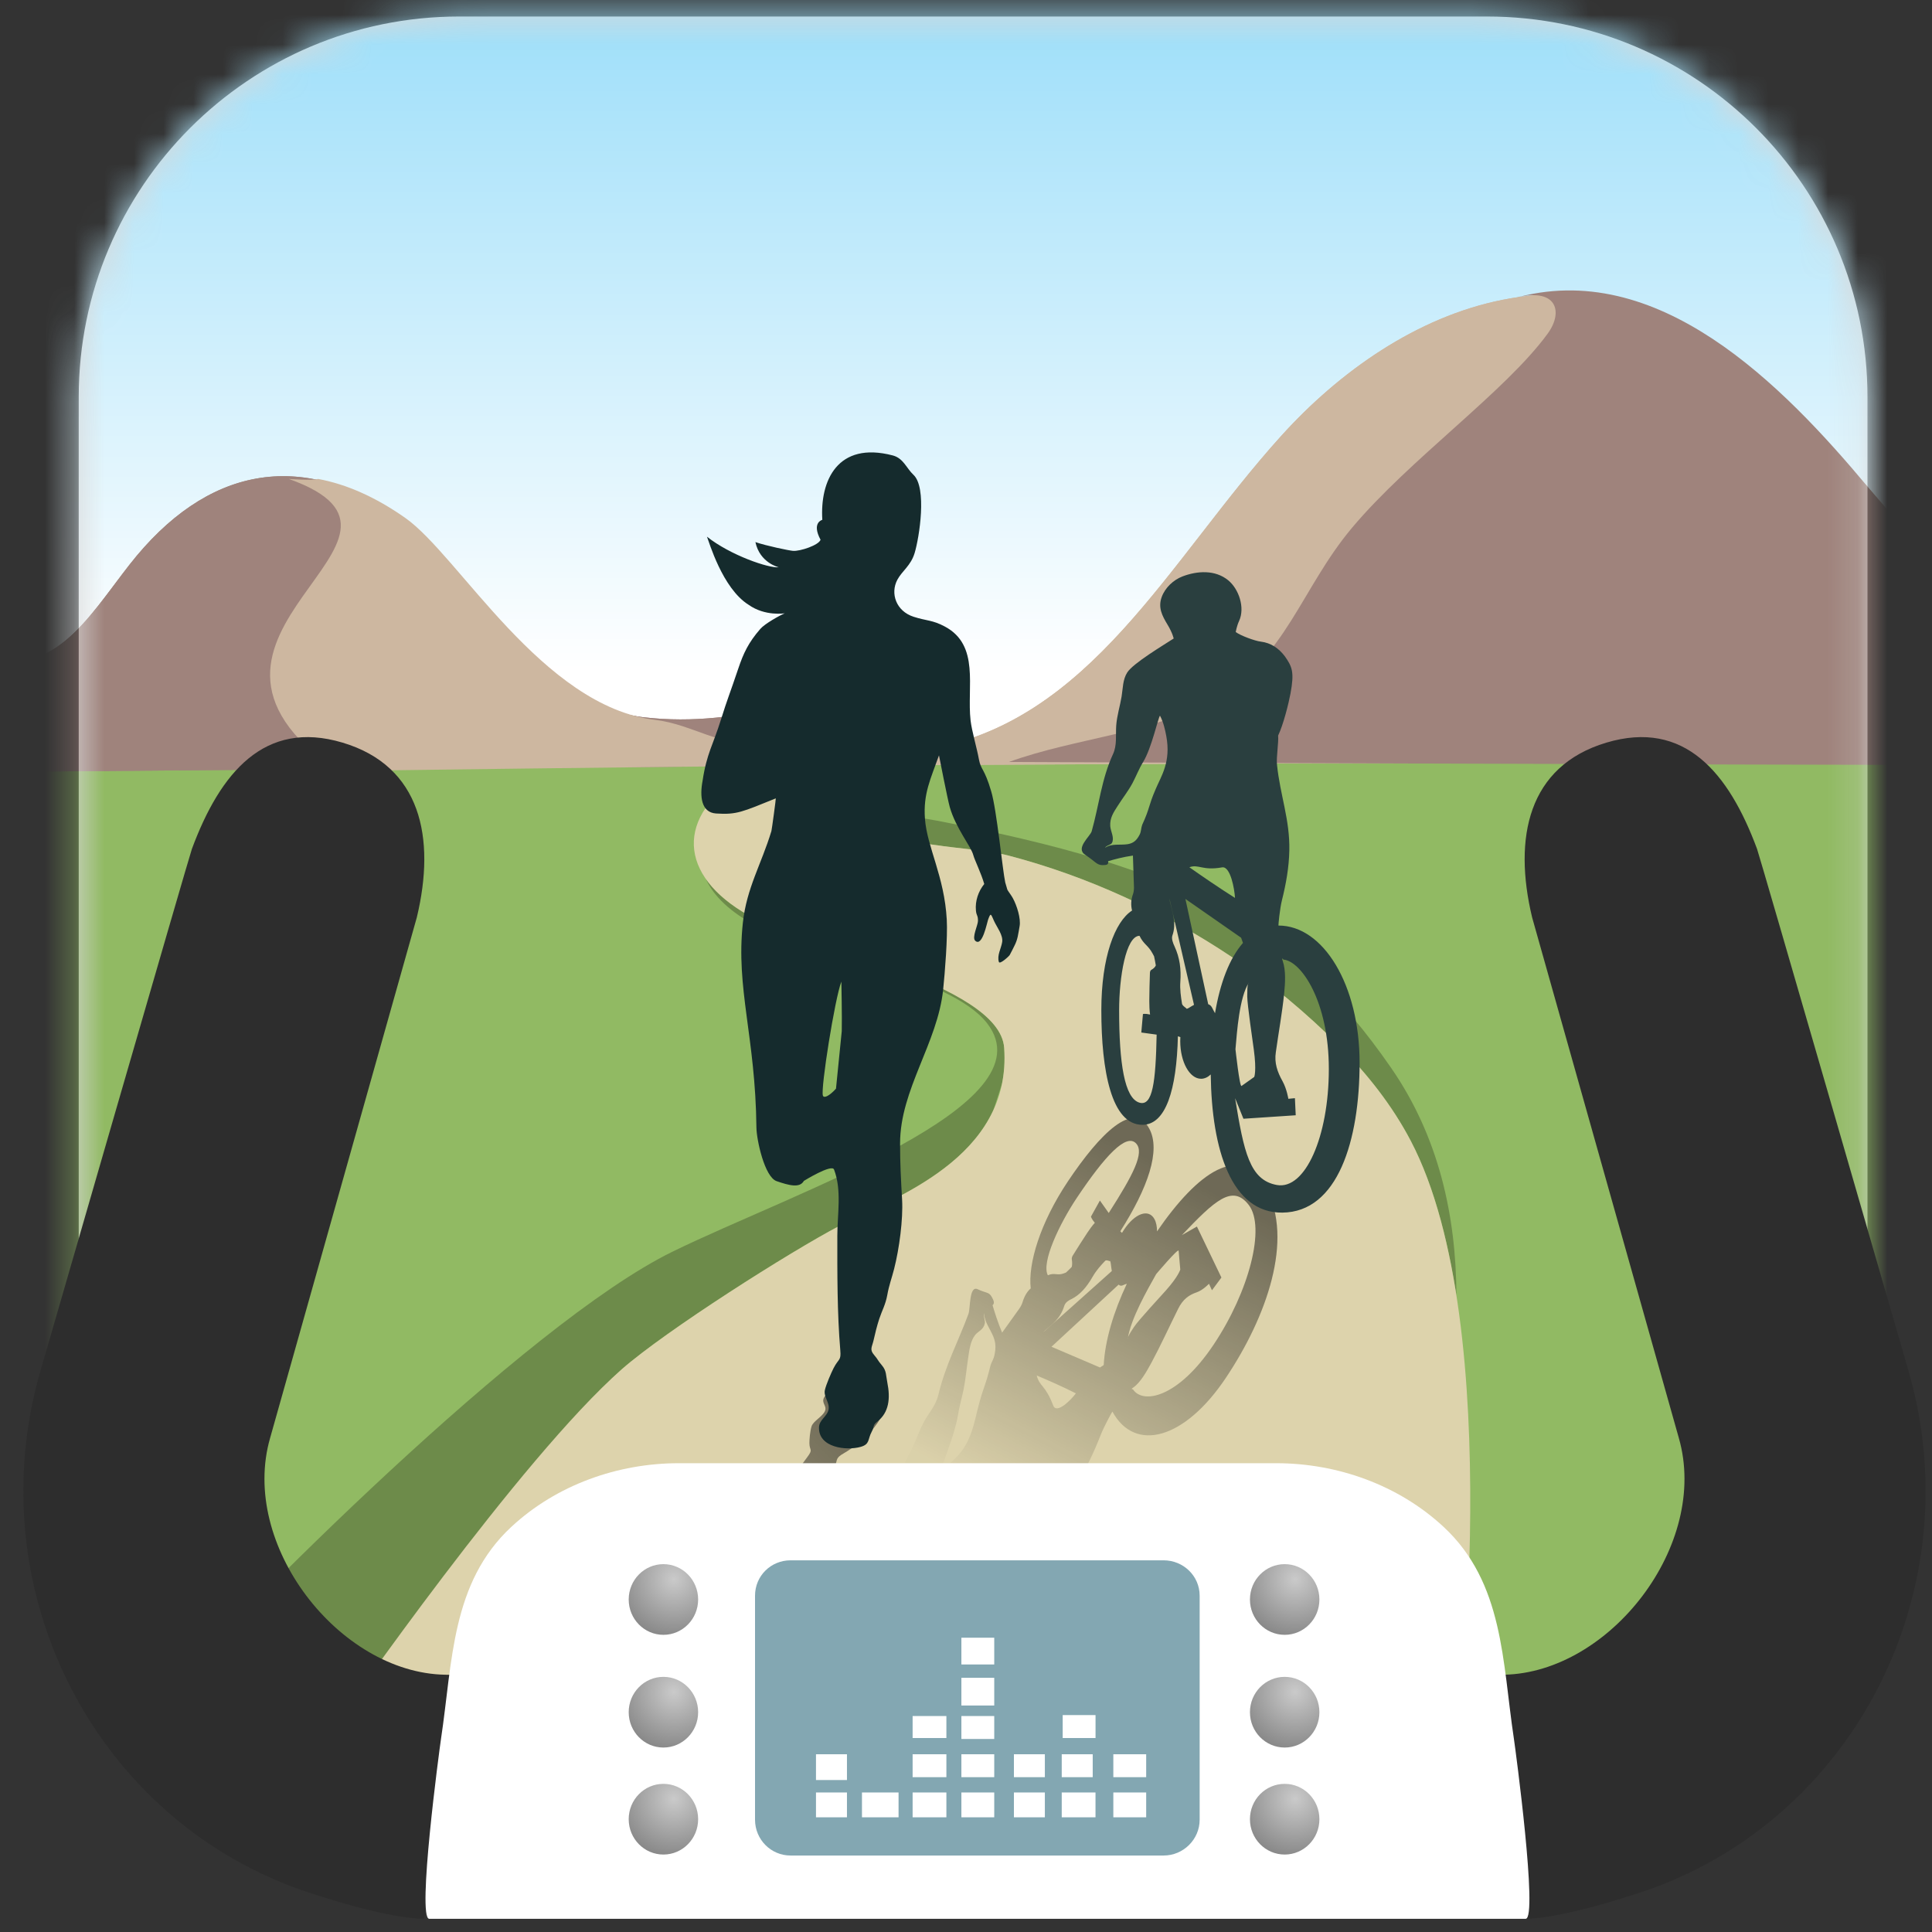
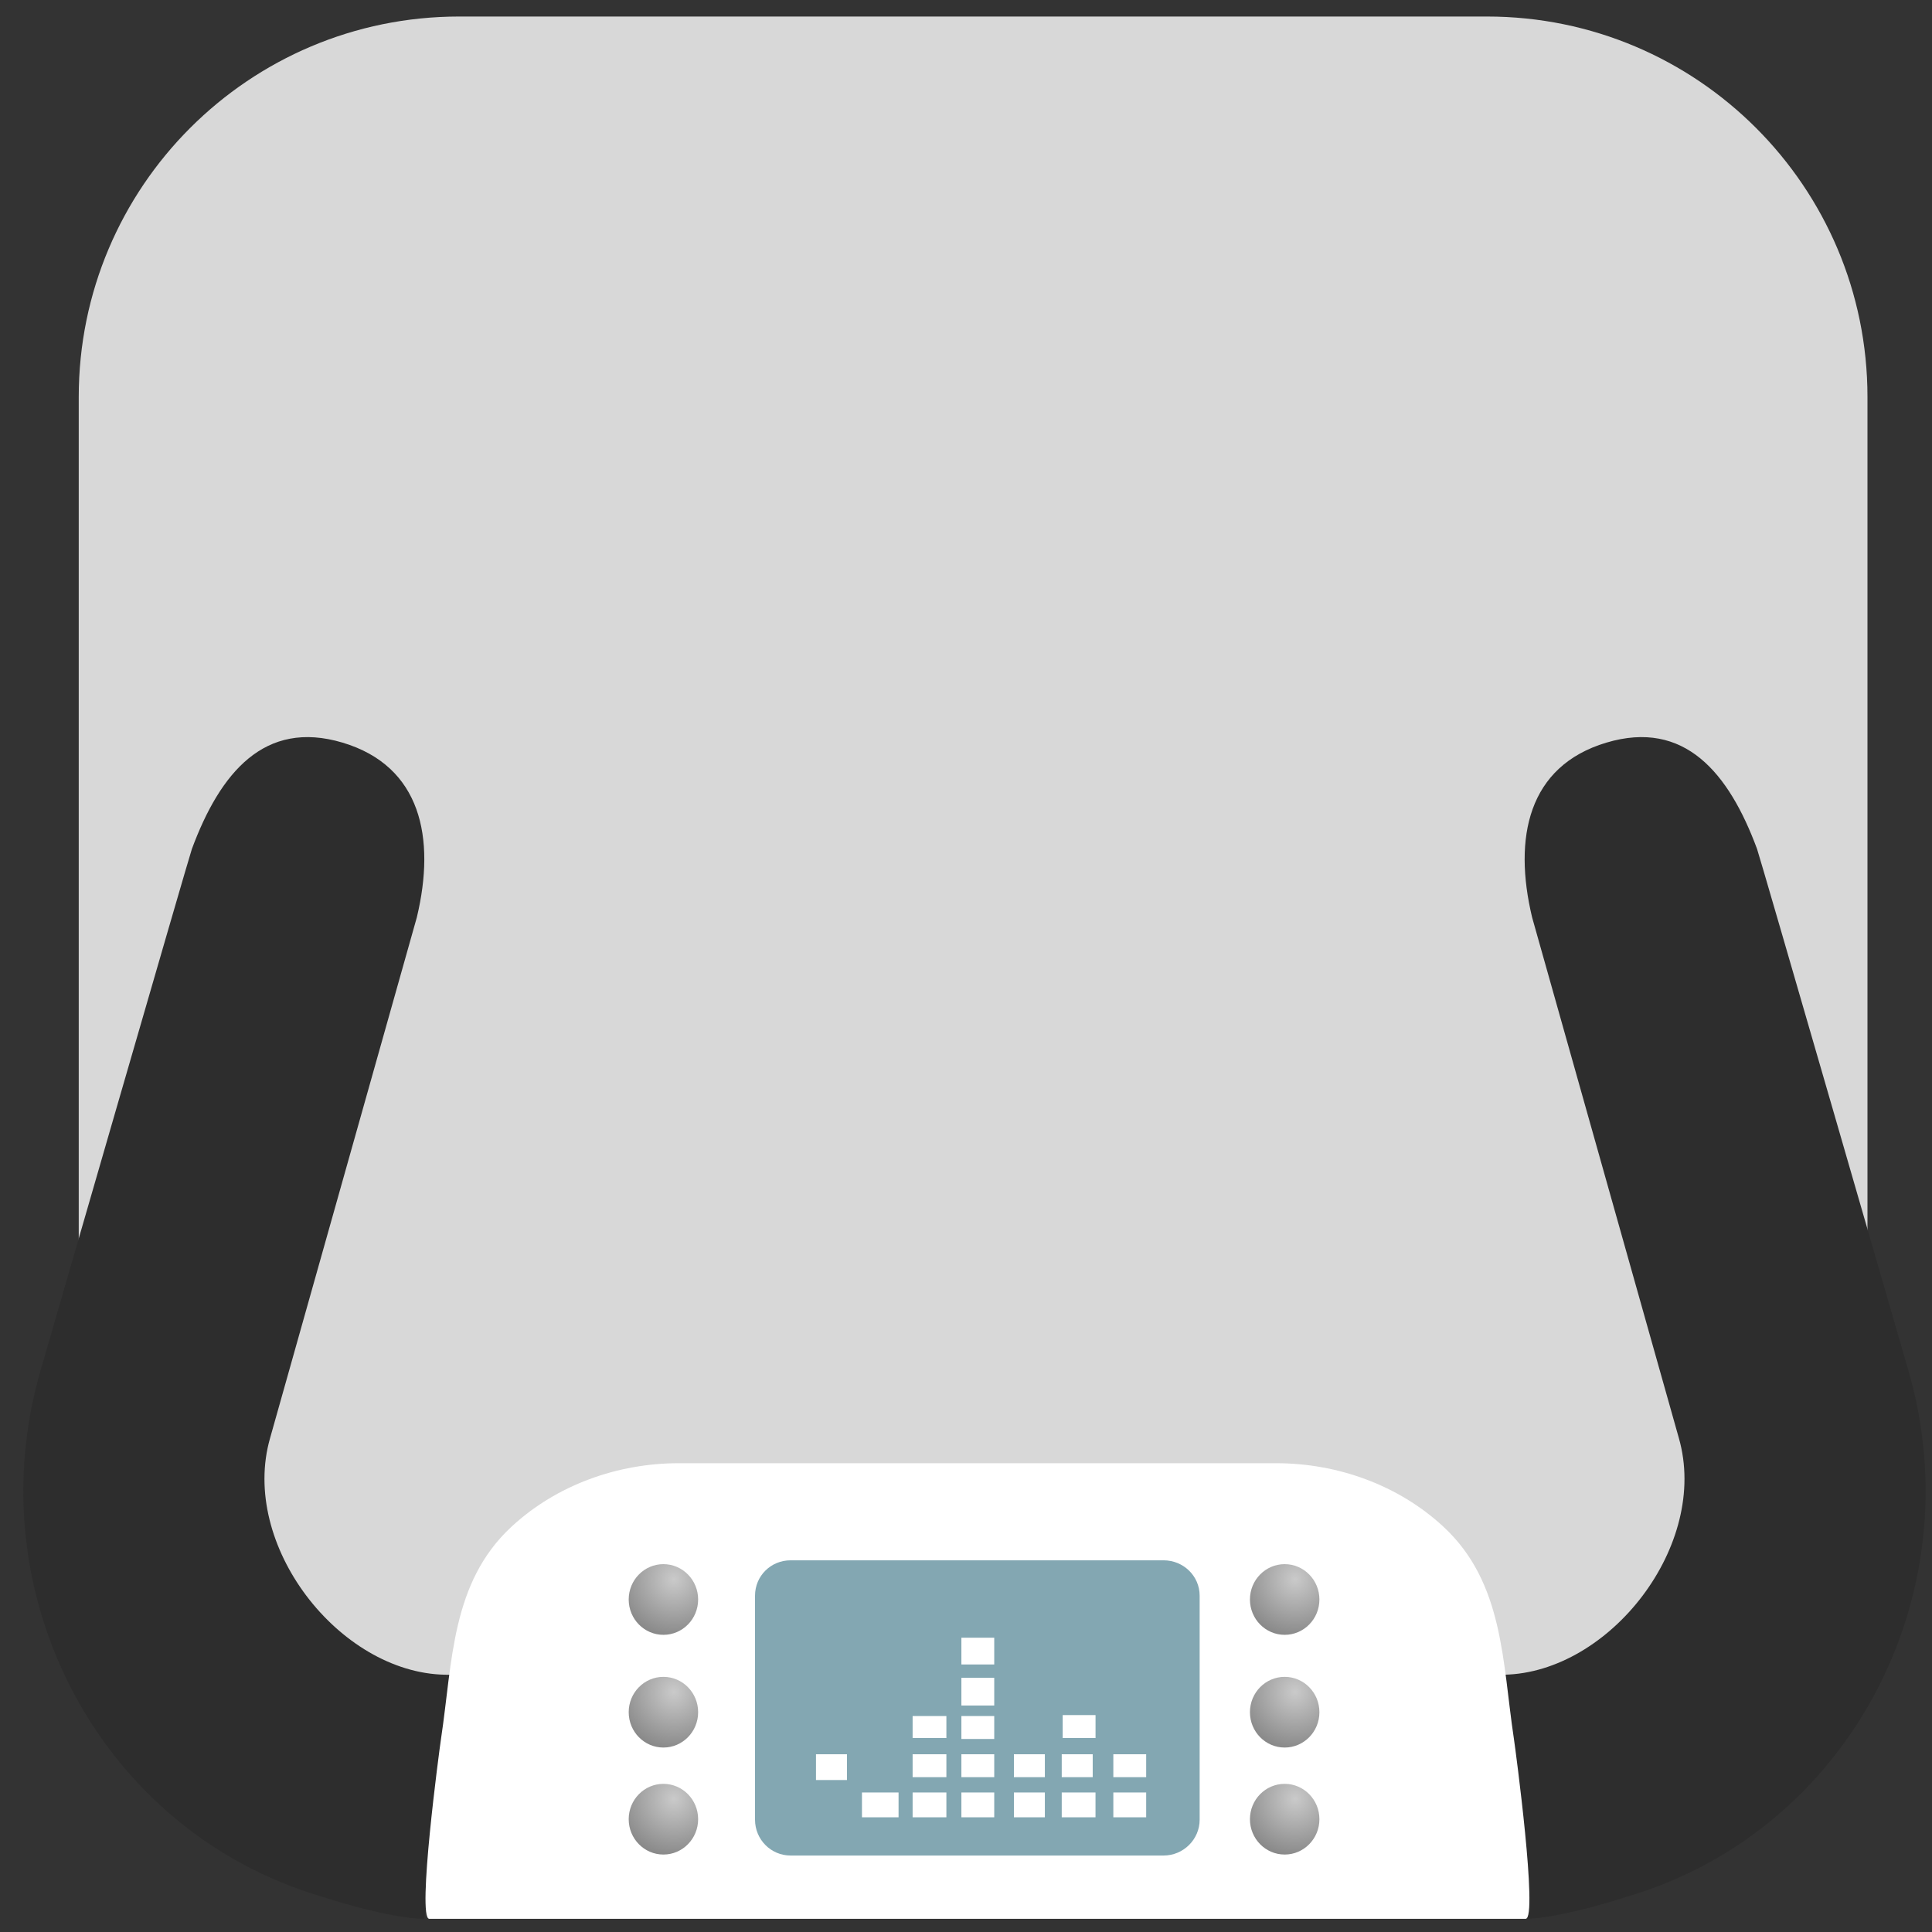
<svg xmlns="http://www.w3.org/2000/svg" width="65" height="65" viewBox="0 0 65 65" fill="none">
  <rect x="0" y="0" width="65" height="65" fill="#333333" stroke="none" />
  <path d="M2.649 13.356C2.649 6.286 8.38 0.556 15.449 0.556H50.029C57.099 0.556 62.829 6.286 62.829 13.356V49.274C62.829 56.343 57.099 62.074 50.029 62.074H15.449C8.38 62.074 2.649 56.343 2.649 49.274V13.356Z" fill="#D8D8D8" />
  <mask id="mask0" mask-type="alpha" maskUnits="userSpaceOnUse" x="2" y="0" width="61" height="63">
-     <path d="M2.649 13.356C2.649 6.286 8.38 0.556 15.449 0.556H50.029C57.099 0.556 62.829 6.286 62.829 13.356V49.274C62.829 56.343 57.099 62.074 50.029 62.074H15.449C8.38 62.074 2.649 56.343 2.649 49.274V13.356Z" fill="white" />
-   </mask>
+     </mask>
  <g mask="url(#mask0)">
    <rect x="-17.495" y="-0.017" width="100.405" height="26.167" fill="url(#paint0_linear)" />
    <path fill-rule="evenodd" clip-rule="evenodd" d="M-15.395 51.095L-15.406 25.069H80.221L80.246 51.334C80.246 54.906 71.035 62.94 53.956 62.94H8.466C4.106 62.94 -15.395 57.649 -15.395 51.095Z" fill="#91BA63" />
    <path fill-rule="evenodd" clip-rule="evenodd" d="M25.454 31.156C27.211 32.08 31.958 32.799 33.215 34.433C35.349 37.204 26.748 40.093 22.622 42.113C17.677 44.534 8.001 54.277 5.239 57.417C5.655 58.803 9.428 59.279 10.592 60.133C12.666 57.3 18.707 48.01 20.917 46.069C22.401 44.766 26.599 42.102 28.256 41.235C29.63 40.517 32.417 39.538 33.424 37.344L33.714 36.448C33.788 36.078 33.814 35.681 33.784 35.251C33.63 33.083 26.958 31.789 25.201 30.805C24.544 30.436 24.061 30.02 23.753 29.581C24.008 30.149 24.575 30.692 25.454 31.156ZM28.732 26.351C28.488 26.511 28.389 26.696 28.495 26.911C29.359 28.649 32.364 28.375 33.929 28.785C36.608 29.487 39.131 30.656 41.443 32.198C42.737 33.061 43.947 34.079 45.052 35.181C45.995 36.121 46.845 37.2 47.468 38.391C48.209 39.809 48.694 41.623 49 43.581C48.988 40.89 48.404 38.245 46.803 35.928C43.426 31.043 39.764 29.199 31.516 27.609C30.562 27.425 29.284 27.398 28.748 26.384C28.742 26.373 28.737 26.362 28.732 26.351M35.512 25.437C35.508 25.437 35.504 25.437 35.499 25.436C35.504 25.437 35.508 25.437 35.512 25.437Z" fill="#6D8B4A" />
-     <path fill-rule="evenodd" clip-rule="evenodd" d="M18.75 51.776C18.745 51.787 18.745 51.854 18.745 51.918V51.921C18.745 51.894 18.745 51.867 18.75 51.841C18.75 51.819 18.75 51.798 18.75 51.776" fill="#DDD6B8" />
    <path fill-rule="evenodd" clip-rule="evenodd" d="M18.75 51.971C18.745 51.953 18.745 51.937 18.745 51.921C18.745 51.977 18.745 52.03 18.75 52.033C18.75 52.012 18.75 51.993 18.75 51.971" fill="#DDD6B8" />
-     <path fill-rule="evenodd" clip-rule="evenodd" d="M20.917 46.069C22.402 44.765 26.599 42.102 28.257 41.235C30.006 40.319 34.048 38.982 33.784 35.251C33.631 33.082 26.958 31.788 25.201 30.805C22.789 29.448 22.724 27.462 25.01 26.023C27.651 24.359 32.477 25.375 35.513 25.436C34.149 25.412 27.879 25.669 28.495 26.91C29.359 28.649 32.364 28.374 33.929 28.784C36.608 29.486 39.131 30.655 41.443 32.197C42.737 33.06 43.947 34.078 45.052 35.18C45.995 36.121 46.845 37.199 47.467 38.39C50.748 44.663 49 58.68 49 58.68L11.409 57.846C11.512 57.69 17.507 49.064 20.917 46.069" fill="#DDD3AC" />
+     <path fill-rule="evenodd" clip-rule="evenodd" d="M20.917 46.069C22.402 44.765 26.599 42.102 28.257 41.235C33.631 33.082 26.958 31.788 25.201 30.805C22.789 29.448 22.724 27.462 25.01 26.023C27.651 24.359 32.477 25.375 35.513 25.436C34.149 25.412 27.879 25.669 28.495 26.91C29.359 28.649 32.364 28.374 33.929 28.784C36.608 29.486 39.131 30.655 41.443 32.197C42.737 33.06 43.947 34.078 45.052 35.18C45.995 36.121 46.845 37.199 47.467 38.39C50.748 44.663 49 58.68 49 58.68L11.409 57.846C11.512 57.69 17.507 49.064 20.917 46.069" fill="#DDD3AC" />
    <mask id="mask1" mask-type="alpha" maskUnits="userSpaceOnUse" x="-1" y="-1" width="71" height="76">
      <path fill-rule="evenodd" clip-rule="evenodd" d="M69.006 57.867V16.274C69.006 6.906 61.978 -0.688 53.309 -0.688H14.817C6.148 -0.688 -0.88 6.906 -0.88 16.274V57.867C-0.88 67.235 6.148 74.83 14.817 74.83H53.309C61.978 74.83 69.006 67.235 69.006 57.867Z" fill="white" />
    </mask>
    <g mask="url(#mask1)">
      <path fill-rule="evenodd" clip-rule="evenodd" d="M26.055 25.771C11.834 25.862 -2.8 25.992 -2.8 25.992C-5.817 26.282 -5.796 28.11 -8.332 25.569C-11.058 22.837 -7.245 18.943 -5.366 17.123C-3.919 18.516 -2.568 21.09 -0.776 21.926C1.682 23.073 2.945 20.802 4.359 18.996C6.932 15.711 10.129 15.085 13.457 17.424C15.264 18.694 17.841 23.678 21.64 24.13C23.338 24.331 24.885 24.097 26.429 23.743L26.055 25.771" fill="#9F837C" />
      <path fill-rule="evenodd" clip-rule="evenodd" d="M26.221 25.771C33.93 25.722 41.518 25.683 46.589 25.683C56.065 25.683 65.54 25.645 75.015 25.692C83.597 25.734 93.202 27.525 101.613 25.241C100.928 23.228 100.136 21.08 99.173 19.028C96.598 13.537 92.805 8.733 86.598 9.048C77.713 9.498 76.011 16.118 71.701 23.678C68.537 24.188 63.683 16.755 59.667 13.043C53.507 7.35 47.037 10.313 43.1 14.671C39.304 18.873 36.694 24.313 31.151 25.222C29.463 25.498 28.14 23.389 26.596 23.743L26.221 25.771" fill="#CDB7A0" />
      <path fill-rule="evenodd" clip-rule="evenodd" d="M26.055 25.771C11.834 25.862 -2.8 25.992 -2.8 25.992C-5.817 26.282 -5.796 28.11 -8.332 25.569C-11.058 22.837 -7.245 18.943 -5.366 17.123C-3.919 18.516 -2.568 21.09 -0.776 21.926C1.682 23.073 2.945 20.802 4.359 18.996C6.932 15.711 10.129 15.085 13.457 17.424C15.264 18.694 17.841 23.678 21.64 24.13C23.338 24.331 24.885 24.097 26.429 23.743L26.055 25.771" fill="#9F837C" />
      <path fill-rule="evenodd" clip-rule="evenodd" d="M26.221 25.771C33.93 25.722 41.518 25.683 46.589 25.683C56.065 25.683 65.54 25.645 75.015 25.692C83.597 25.734 93.202 27.525 101.613 25.241C100.928 23.228 100.136 21.08 99.173 19.028C96.598 13.537 92.805 8.733 86.598 9.048C77.713 9.498 76.011 16.118 71.701 23.678C68.537 24.188 63.683 16.755 59.667 13.043C53.507 7.35 47.037 10.313 43.1 14.671C39.304 18.873 36.694 24.313 31.151 25.222C29.463 25.498 28.14 23.389 26.596 23.743L26.221 25.771" fill="#CDB7A0" />
      <path fill-rule="evenodd" clip-rule="evenodd" d="M26.233 25.771L25.411 24.946C24.256 25.148 23.306 24.37 22.045 24.22C18.246 23.769 15.441 18.694 13.634 17.424C12.64 16.725 11.658 16.291 10.7 16.113C10.525 16.175 9.717 16.113 9.717 16.113C15.443 18.157 4.697 21.331 11.335 25.938C11.335 25.938 23.785 25.771 26.233 25.771" fill="#CDB7A0" />
-       <path fill-rule="evenodd" clip-rule="evenodd" d="M69.159 22.784C66.508 20.674 64.143 17.942 62.864 16.41C59.971 12.944 55.755 8.636 50.895 10.046C52.367 9.619 52.619 10.47 52.073 11.22C50.654 13.171 47.43 15.444 45.489 17.755C43.773 19.797 43.258 22.164 40.872 23.5C38.703 24.714 36.246 24.805 33.945 25.635C33.945 25.635 57.691 25.739 69.16 25.738L69.159 22.784" fill="#9F837C" />
    </g>
    <path fill-rule="evenodd" clip-rule="evenodd" d="M25.529 18.779L25.528 18.779C25.514 18.785 25.499 18.791 25.529 18.779" fill="#152B2D" />
    <path fill-rule="evenodd" clip-rule="evenodd" d="M24.759 18.69C24.761 18.689 24.762 18.689 24.765 18.688C24.735 18.661 24.734 18.648 24.759 18.69" fill="#152B2D" />
    <path fill-rule="evenodd" clip-rule="evenodd" d="M25.07 61.122C25.039 61.142 24.86 61.326 24.847 61.334C24.548 61.661 23.344 63.242 22.846 63.73C22.221 64.348 22.145 64.285 21.893 64.574C21.642 64.864 21.181 65.315 20.961 65.596C20.268 66.48 20.016 67.571 18.519 68.066C17.986 68.242 17.808 68.214 17.305 68.323C16.619 68.47 16.118 68.938 16.134 69.298C16.144 69.532 16.352 69.664 16.266 70.001C16.164 70.404 15.592 71.72 14.911 72.059C14.568 72.23 14.296 72.495 13.89 72.568C11.791 72.946 11.864 71.901 12.603 70.874C12.603 70.874 12.277 70.803 12.877 70.349C12.913 70.208 12.385 70.042 12.139 70.057C12.007 70.064 11.153 70.189 10.726 70.287C11.224 69.74 11.933 69.625 11.933 69.625C11.625 69.596 10.108 69.939 9.005 70.43C9.143 70.313 10.388 69.071 11.547 68.639C12.302 68.329 12.91 68.415 12.91 68.415C12.768 68.356 12.412 68.139 12.348 68.002C12.179 67.642 12.189 67.366 12.275 66.957C12.41 66.309 12.415 66.176 12.551 65.605C12.707 64.956 12.64 64.722 12.955 64.015C13.117 63.605 13.439 63.174 13.961 63.148C14.684 63.112 14.815 63.19 15.716 63.546C15.723 63.549 16.11 62.718 16.118 62.685C16.336 61.815 16.241 61.188 16.697 60.274C17.568 58.533 19.024 57.292 20.595 54.885C20.804 54.564 21.696 53.587 22.172 53.477C22.671 53.361 23.073 53.29 23.086 53.483C23.086 53.483 23.734 53.937 23.91 53.782C24.521 53.241 24.774 52.603 25.135 52.037C25.765 51.049 26.424 50.01 27.158 49.026C27.366 48.748 27.236 48.816 27.231 48.557C27.229 48.436 27.255 48.127 27.307 47.98C27.367 47.808 27.677 47.655 27.754 47.475C27.833 47.289 27.615 47.206 27.732 47.005C28.045 46.467 29.048 46.38 29.462 46.486C29.737 46.556 29.57 46.679 29.582 46.887C29.589 47.033 29.495 47.048 29.603 47.155C29.837 47.39 29.659 47.756 29.28 48.179C29.111 48.367 29.061 48.486 28.808 48.632C28.552 48.78 28.603 48.771 28.374 48.903C28.12 49.048 28.17 49.111 28.109 49.285C28.046 49.465 27.979 49.674 27.939 49.855C27.892 50.073 27.912 50.228 27.81 50.478C27.702 50.743 27.68 50.912 27.6 51.168C27.435 51.699 27.072 52.474 26.706 52.99C26.326 53.524 26.041 53.924 25.694 54.468C24.788 55.887 25.273 57.109 24.557 58.521C24.331 58.967 23.83 59.899 23.507 60.353C22.698 61.496 21.627 62.259 21.076 63.01C20.593 63.668 20.599 64.065 20.484 64.677C20.484 64.677 21.514 63.519 21.714 63.319C22.277 62.758 23.088 62.286 23.312 62.055C23.44 61.923 23.877 61.583 24.168 61.294C24.093 61.104 24.141 60.848 24.334 60.594C24.445 60.45 24.477 60.48 24.576 60.325C24.649 60.21 24.643 59.885 24.82 59.799C25.166 59.63 24.91 60.271 24.897 60.353C24.862 60.556 24.89 60.506 25.122 60.317C25.32 60.155 25.667 59.948 25.747 59.765C25.82 59.598 25.789 59.416 25.969 59.243C26.048 59.167 26.215 59.398 26.217 59.419C26.223 59.493 26.219 59.577 26.221 59.658C26.227 59.838 26.151 59.972 26.067 60.182C25.987 60.384 25.619 60.734 25.368 60.92C25.289 60.98 25.18 61.049 25.07 61.122ZM22.294 55.727C22.098 55.909 21.064 58.279 21 58.725C21 58.725 21.637 57.767 21.846 57.422L22.617 55.909C22.518 55.718 22.378 55.647 22.294 55.727Z" fill="url(#paint1_linear)" />
-     <path fill-rule="evenodd" clip-rule="evenodd" d="M34.076 30.218C34.035 30.142 33.97 30.054 33.906 29.96C33.907 29.955 33.908 29.951 33.908 29.943C33.904 29.943 33.9 29.944 33.895 29.945C33.889 29.934 33.827 29.699 33.82 29.689C33.729 29.271 33.535 27.249 33.348 26.624C33.117 25.835 33.002 25.915 32.934 25.545C32.868 25.174 32.695 24.597 32.654 24.238C32.526 23.108 32.971 21.712 31.79 21.08C31.369 20.854 31.172 20.891 30.739 20.751C30.148 20.562 29.945 19.964 30.191 19.504C30.351 19.204 30.642 19.036 30.772 18.605C30.928 18.089 31.196 16.406 30.731 15.973C30.497 15.755 30.394 15.415 30.034 15.322C28.177 14.838 27.583 16.175 27.666 17.489C27.666 17.489 27.295 17.578 27.606 18.159C27.551 18.34 26.917 18.552 26.681 18.533C26.553 18.524 25.779 18.364 25.415 18.238C25.563 18.939 26.199 19.085 26.199 19.085C25.872 19.123 24.575 18.683 23.785 18.056C23.849 18.206 24.3 19.794 25.184 20.346C25.74 20.743 26.403 20.634 26.403 20.634C26.415 20.629 26.424 20.625 26.403 20.634C26.223 20.709 25.729 20.986 25.578 21.161C25.179 21.622 25.013 21.974 24.837 22.498C24.559 23.326 24.478 23.497 24.25 24.227C23.991 25.057 23.775 25.356 23.639 26.261C23.539 26.785 23.586 27.336 24.092 27.369C24.791 27.415 24.973 27.315 26.101 26.86C26.11 26.857 25.966 27.92 25.953 27.961C25.616 29.074 25.119 29.876 24.993 31.044C24.752 33.271 25.415 34.859 25.449 37.937C25.454 38.347 25.722 39.596 26.127 39.738C26.552 39.885 26.909 39.977 27.045 39.73C27.045 39.73 27.983 39.15 28.06 39.347C28.326 40.039 28.171 40.855 28.171 41.579C28.17 42.843 28.165 44.172 28.271 45.431C28.302 45.785 28.216 45.698 28.045 46.03C27.966 46.184 27.794 46.579 27.752 46.768C27.703 46.988 27.915 47.183 27.877 47.414C27.838 47.651 27.567 47.758 27.555 48.014C27.525 48.703 28.472 48.814 28.953 48.679C29.274 48.589 29.185 48.432 29.329 48.166C29.43 47.979 29.346 47.96 29.521 47.823C29.906 47.522 29.962 47.054 29.853 46.513C29.804 46.273 29.83 46.121 29.67 45.934C29.509 45.745 29.554 45.756 29.409 45.587C29.248 45.401 29.338 45.321 29.389 45.098C29.44 44.869 29.506 44.601 29.582 44.37C29.674 44.091 29.793 43.893 29.851 43.572C29.911 43.234 29.998 43.019 30.082 42.69C30.255 42.011 30.387 41.02 30.35 40.36C30.311 39.677 30.282 39.165 30.282 38.47C30.282 36.656 31.547 35.093 31.732 33.287C31.791 32.717 31.886 31.524 31.853 30.944C31.774 29.482 31.19 28.506 31.119 27.546C31.055 26.704 31.314 26.197 31.591 25.413C31.591 25.413 31.881 26.895 31.953 27.15C32.158 27.869 32.668 28.472 32.745 28.767C32.789 28.935 33.008 29.371 33.114 29.741C32.918 29.983 32.803 30.31 32.834 30.635C32.852 30.82 32.903 30.782 32.903 30.98C32.903 31.127 32.69 31.543 32.812 31.652C33.05 31.869 33.204 31.049 33.242 30.944C33.337 30.684 33.334 30.747 33.445 30.989C33.54 31.197 33.754 31.461 33.717 31.695C33.684 31.909 33.537 32.141 33.606 32.363C33.637 32.461 33.95 32.165 33.966 32.138C34.02 32.043 34.07 31.936 34.123 31.832C34.244 31.602 34.254 31.43 34.303 31.163C34.352 30.904 34.208 30.456 34.076 30.218V30.218ZM28.126 36.627C27.904 36.872 27.72 36.962 27.685 36.86C27.606 36.627 28.086 33.596 28.307 33.025C28.307 33.025 28.332 34.25 28.32 34.691L28.126 36.627Z" fill="#152B2D" />
    <path fill-rule="evenodd" clip-rule="evenodd" d="M34.538 51.725C34.389 51.903 34.174 52.37 34.041 52.532C33.937 52.98 33.65 53.707 33.504 54.03C33.188 54.73 33.055 54.801 32.74 54.85C32.502 54.872 32.274 54.783 32.072 54.49C31.961 54.328 31.627 54.025 31.48 53.971C31.48 53.971 31.393 54.154 31.339 54.373C31.206 54.914 30.766 55.213 30.43 55.113C30.021 54.991 29.739 54.407 29.589 53.798C29.496 53.422 29.494 52.962 29.602 52.607C29.724 52.208 29.939 52.122 30.187 52.053C30.429 51.985 30.544 51.873 30.544 51.873C30.494 51.415 30.295 49.954 30.362 49.526C30.414 49.193 30.571 48.974 30.693 48.715C30.839 48.407 30.955 48.061 31.119 47.776C31.279 47.498 31.486 47.281 31.575 46.908C31.819 45.9 32.249 45.113 32.583 44.204C32.65 44.021 32.603 43.237 32.892 43.375C33.182 43.513 33.271 43.459 33.369 43.638C33.438 43.764 33.469 43.844 33.394 43.914C33.463 44.15 33.574 44.497 33.715 44.836C33.922 44.55 34.109 44.289 34.296 44.024C34.338 43.962 34.381 43.885 34.404 43.805C34.47 43.593 34.564 43.446 34.678 43.347C34.582 42.519 34.99 41.149 35.929 39.745C37.009 38.131 38.14 37.01 38.664 37.968C39.064 38.7 38.619 39.967 37.692 41.424L37.748 41.479C37.771 41.442 37.794 41.405 37.818 41.369C38.187 40.816 38.645 40.658 38.84 41.015C38.899 41.123 38.927 41.267 38.927 41.429C40.281 39.456 41.744 38.382 42.599 39.977C43.529 41.714 42.622 44.294 41.241 46.359C39.859 48.425 38.185 48.885 37.426 47.491C37.422 47.485 37.15 47.976 37.033 48.274C36.813 48.836 36.567 49.368 36.272 49.828C35.736 50.664 35.134 51.01 34.538 51.725ZM37.938 45.06C37.947 44.996 37.933 44.969 38.159 44.635C38.305 44.418 39.055 43.604 39.219 43.422C39.649 42.941 39.709 42.712 39.709 42.712L39.654 42.079C39.645 41.982 38.897 42.867 38.897 42.867C38.611 43.382 38.04 44.362 37.938 45.06ZM37.911 43.191C37.783 43.225 37.723 43.303 37.635 43.219L35.376 45.31L37.009 46.008C37.047 45.982 37.085 45.957 37.123 45.933C37.127 45.931 37.13 45.929 37.133 45.926C37.179 45.09 37.465 44.138 37.911 43.191ZM35.153 44.768C35.132 44.787 35.114 44.806 35.098 44.826L37.406 42.762C37.378 42.615 37.37 42.388 37.334 42.429C37.276 42.411 37.216 42.383 37.18 42.421C37.034 42.576 36.886 42.737 36.765 42.947C36.557 43.311 36.328 43.572 36.037 43.711C35.952 43.749 35.843 43.819 35.807 43.932C35.665 44.388 35.395 44.547 35.153 44.768ZM35.435 47.288C35.55 47.59 36.039 47.092 36.197 46.878C35.762 46.657 35.26 46.437 34.879 46.277C34.975 46.654 35.164 46.582 35.435 47.288ZM32.224 47.638C32.124 48.265 31.686 49.29 31.684 49.396C31.851 49.337 32.029 49.174 32.153 49.051C32.698 48.51 32.778 47.828 32.917 47.312C33.1 46.612 33.152 46.649 33.324 45.941C33.359 45.823 33.426 45.734 33.453 45.613C33.506 45.371 33.507 45.189 33.423 44.978C33.323 44.722 33.128 44.496 33.104 44.178C33.081 44.282 33.152 44.428 33.134 44.521C33.091 44.737 32.915 44.786 32.816 44.904C32.812 44.909 32.808 44.914 32.805 44.919C32.651 45.117 32.617 45.387 32.573 45.681C32.521 46.023 32.486 46.418 32.418 46.751C32.358 47.041 32.271 47.34 32.224 47.638ZM35.79 42.842C35.816 42.832 35.841 42.822 35.866 42.812C35.927 42.756 35.991 42.694 36.057 42.625C36.074 42.562 36.077 42.477 36.059 42.358C36.054 42.325 36.074 42.269 36.091 42.243C36.252 41.988 36.412 41.727 36.58 41.477C36.641 41.382 36.765 41.211 36.834 41.141C36.722 41.009 36.704 40.932 36.704 40.932L37.005 40.391L37.302 40.81C38.129 39.52 38.511 38.78 38.224 38.471C37.892 38.113 37.173 38.889 36.231 40.297C35.645 41.173 35.026 42.477 35.254 42.906C35.482 42.805 35.563 42.925 35.79 42.842ZM41.093 42.981L40.775 43.41L40.675 43.191C40.675 43.191 40.475 43.404 40.266 43.477C40.008 43.564 39.796 43.707 39.634 44.041C39.333 44.645 39.049 45.272 38.735 45.853C38.562 46.171 38.36 46.524 38.124 46.684C38.022 46.753 38.112 46.733 38.118 46.743C38.446 47.248 39.626 47.042 40.83 45.24C42.035 43.439 42.583 41.283 42.014 40.541C41.466 39.828 40.868 40.393 39.762 41.555L40.269 41.266L41.093 42.981Z" fill="url(#paint2_linear)" />
    <path fill-rule="evenodd" clip-rule="evenodd" d="M43.012 31.139C43.006 31.139 43.056 30.576 43.13 30.285C43.268 29.736 43.367 29.177 43.378 28.609C43.399 27.576 43.068 26.752 42.963 25.725C42.936 25.468 43.023 24.979 43.001 24.748C43.175 24.385 43.354 23.673 43.416 23.338C43.552 22.611 43.475 22.432 43.224 22.076C43.025 21.816 42.768 21.629 42.413 21.586C42.217 21.562 41.737 21.386 41.575 21.264C41.575 21.264 41.606 21.07 41.689 20.889C41.893 20.442 41.679 19.814 41.319 19.521C40.882 19.165 40.281 19.203 39.784 19.393C39.477 19.511 39.201 19.77 39.085 20.084C38.955 20.437 39.096 20.71 39.276 21.009C39.452 21.299 39.487 21.482 39.487 21.482C39.169 21.69 38.119 22.314 37.923 22.627C37.771 22.871 37.78 23.158 37.735 23.433C37.681 23.76 37.578 24.078 37.554 24.41C37.531 24.735 37.587 25.074 37.443 25.378C37.06 26.206 36.974 27.101 36.729 27.966C36.68 28.14 36.169 28.537 36.51 28.759C36.85 28.982 36.898 29.106 37.093 29.106C37.229 29.106 37.305 29.094 37.28 28.975C37.482 28.913 37.788 28.831 38.116 28.785C38.13 29.163 38.141 29.506 38.151 29.852C38.151 29.93 38.143 30.019 38.116 30.088C38.048 30.278 38.044 30.46 38.087 30.634C37.507 31.006 37.053 32.209 37.053 33.985C37.053 36.027 37.394 37.843 38.433 37.843C39.227 37.843 39.586 36.659 39.629 34.865L39.712 34.893C39.709 34.938 39.708 34.983 39.708 35.028C39.708 35.727 40.022 36.294 40.409 36.294C40.526 36.294 40.637 36.241 40.734 36.149C40.765 38.681 41.429 40.814 43.143 40.797C45.011 40.779 45.742 38.367 45.742 35.755C45.742 33.141 44.522 31.137 43.012 31.139V31.139ZM42.197 36.233L41.77 36.536C41.705 36.582 41.566 35.3 41.566 35.3C41.618 34.709 41.694 33.557 42.019 33.054C41.989 33.1 41.961 33.101 41.962 33.526C41.964 33.802 42.147 35.045 42.184 35.319C42.281 36.041 42.197 36.233 42.197 36.233V36.233ZM41.756 31.549C41.774 31.602 41.793 31.656 41.813 31.709C41.814 31.714 41.816 31.719 41.818 31.724C41.359 32.247 41.046 33.086 40.878 34.089C40.785 33.937 40.778 33.829 40.649 33.785L39.882 30.244L41.756 31.549V31.549ZM39.711 33.034C39.742 32.611 39.693 32.223 39.517 31.842C39.463 31.732 39.408 31.578 39.443 31.477C39.589 31.07 39.443 30.698 39.359 30.321C39.352 30.288 39.347 30.258 39.344 30.23L40.171 33.807C40.059 33.861 39.917 33.983 39.909 33.921C39.847 33.872 39.776 33.825 39.767 33.766C39.729 33.526 39.693 33.28 39.711 33.034V33.034ZM41.115 29.182C41.398 29.131 41.536 29.923 41.55 30.209C41.03 29.882 40.45 29.484 40.015 29.178C40.326 29.064 40.451 29.301 41.115 29.182V29.182ZM37.353 27.791C37.336 27.518 37.466 27.329 37.602 27.116C37.759 26.867 37.964 26.606 38.102 26.346C38.222 26.119 38.323 25.858 38.458 25.64C38.743 25.18 38.965 24.141 39.026 24.078C39.14 24.286 39.202 24.564 39.238 24.762C39.402 25.637 39.066 26.109 38.882 26.547C38.627 27.135 38.696 27.168 38.428 27.75C38.388 27.854 38.395 27.974 38.346 28.071C38.25 28.264 38.141 28.368 37.941 28.401C37.699 28.442 37.39 28.368 37.179 28.524C37.22 28.441 37.371 28.431 37.41 28.36C37.5 28.192 37.372 27.981 37.355 27.811C37.354 27.804 37.354 27.797 37.353 27.791V27.791ZM38.34 37.099C37.83 36.956 37.652 35.766 37.652 33.985C37.652 32.877 37.878 31.492 38.337 31.484C38.48 31.779 38.624 31.795 38.777 32.079C38.794 32.112 38.811 32.144 38.828 32.175C38.849 32.271 38.868 32.373 38.886 32.48C38.864 32.534 38.816 32.585 38.729 32.634C38.704 32.648 38.688 32.7 38.688 32.733C38.679 33.045 38.667 33.361 38.667 33.678C38.665 33.796 38.674 34.022 38.693 34.133C38.514 34.092 38.453 34.117 38.453 34.117L38.398 34.738L38.914 34.809C38.882 36.403 38.78 37.222 38.34 37.099V37.099ZM42.959 39.868C42.044 39.703 41.848 38.76 41.554 36.947L41.834 37.639L43.593 37.522L43.566 36.947L43.345 36.968C43.345 36.968 43.294 36.638 43.151 36.379C42.973 36.061 42.869 35.758 42.924 35.4C43.015 34.743 43.136 34.091 43.203 33.434C43.238 33.073 43.269 32.662 43.154 32.325C43.104 32.18 43.172 32.284 43.184 32.285C43.778 32.34 44.707 33.685 44.707 35.964C44.707 38.243 43.91 40.039 42.959 39.868V39.868Z" fill="#2A3F3F" />
  </g>
  <path fill-rule="evenodd" clip-rule="evenodd" d="M16.327 56.368L14.97 56.344C11.41 56.276 8.052 51.976 9.088 48.378L14.024 30.863C14.665 28.188 14.166 25.774 11.525 24.985C8.898 24.2 7.406 25.998 6.456 28.562C6.416 28.63 1.357 46.135 1.357 46.135C-0.811 53.661 3.37 61.583 10.771 63.794C10.771 63.794 13.068 64.555 14.266 64.555L16.327 56.368" fill="#2D2D2D" />
  <path fill-rule="evenodd" clip-rule="evenodd" d="M49.243 56.368L50.6 56.344C54.16 56.276 57.518 51.976 56.482 48.378L51.546 30.863C50.906 28.188 51.405 25.774 54.045 24.985C56.673 24.2 58.164 25.998 59.114 28.562C59.154 28.63 64.213 46.135 64.213 46.135C66.381 53.661 62.2 61.583 54.799 63.794C54.799 63.794 52.503 64.555 51.305 64.555L49.243 56.368" fill="#2D2D2D" />
  <path fill-rule="evenodd" clip-rule="evenodd" d="M48.568 51.37C47.047 49.957 44.988 49.228 42.935 49.228C42.929 49.228 22.842 49.228 22.836 49.228C20.784 49.228 18.724 49.957 17.203 51.37C15.177 53.253 15.228 55.91 14.838 58.496C14.782 58.869 14.022 64.551 14.441 64.556C14.525 64.556 51.246 64.556 51.33 64.556C51.749 64.551 50.989 58.869 50.933 58.496C50.543 55.91 50.594 53.253 48.568 51.37Z" fill="white" />
  <path fill-rule="evenodd" clip-rule="evenodd" d="M40.361 61.221C40.361 61.891 39.807 62.427 39.15 62.427H26.597C25.939 62.427 25.402 61.891 25.402 61.221V53.686C25.402 53.016 25.939 52.495 26.597 52.495H39.15C39.807 52.495 40.361 53.016 40.361 53.686V61.221" fill="#83A7B2" />
  <path fill-rule="evenodd" clip-rule="evenodd" d="M29 60.306H30.231V61.141H29V60.306Z" fill="white" />
-   <path fill-rule="evenodd" clip-rule="evenodd" d="M27.453 60.306H28.495V61.141H27.453V60.306Z" fill="white" />
  <path fill-rule="evenodd" clip-rule="evenodd" d="M27.453 59.02H28.495V59.887H27.453V59.02Z" fill="white" />
  <path fill-rule="evenodd" clip-rule="evenodd" d="M30.704 60.306H31.84V61.141H30.704V60.306Z" fill="white" />
  <path fill-rule="evenodd" clip-rule="evenodd" d="M30.704 59.02H31.84V59.791H30.704V59.02Z" fill="white" />
  <path fill-rule="evenodd" clip-rule="evenodd" d="M30.704 57.734H31.84V58.474H30.704V57.734Z" fill="white" />
  <path fill-rule="evenodd" clip-rule="evenodd" d="M32.345 60.306H33.45V61.141H32.345V60.306Z" fill="white" />
  <path fill-rule="evenodd" clip-rule="evenodd" d="M32.345 59.02H33.45V59.791H32.345V59.02Z" fill="white" />
  <path fill-rule="evenodd" clip-rule="evenodd" d="M32.345 57.734H33.45V58.506H32.345V57.734Z" fill="white" />
  <path fill-rule="evenodd" clip-rule="evenodd" d="M32.345 56.448H33.45V57.38H32.345V56.448Z" fill="white" />
  <path fill-rule="evenodd" clip-rule="evenodd" d="M32.345 55.099H33.45V55.999H32.345V55.099Z" fill="white" />
  <path fill-rule="evenodd" clip-rule="evenodd" d="M34.112 60.306H35.153V61.141H34.112V60.306Z" fill="white" />
  <path fill-rule="evenodd" clip-rule="evenodd" d="M34.112 59.02H35.153V59.791H34.112V59.02Z" fill="white" />
  <path fill-rule="evenodd" clip-rule="evenodd" d="M35.753 57.702H36.858V58.474H35.753V57.702Z" fill="white" />
  <path fill-rule="evenodd" clip-rule="evenodd" d="M35.721 60.306H36.857V61.141H35.721V60.306Z" fill="white" />
  <path fill-rule="evenodd" clip-rule="evenodd" d="M37.457 60.306H38.562V61.141H37.457V60.306Z" fill="white" />
  <path fill-rule="evenodd" clip-rule="evenodd" d="M37.457 59.02H38.562V59.791H37.457V59.02Z" fill="white" />
  <path fill-rule="evenodd" clip-rule="evenodd" d="M35.721 59.02H36.763V59.791H35.721V59.02Z" fill="white" />
  <path fill-rule="evenodd" clip-rule="evenodd" d="M22.32 55.002C22.965 55.002 23.488 54.47 23.488 53.813C23.488 53.157 22.965 52.624 22.32 52.624C21.675 52.624 21.152 53.157 21.152 53.813C21.152 54.47 21.675 55.002 22.32 55.002Z" fill="url(#paint3_radial)" />
  <path fill-rule="evenodd" clip-rule="evenodd" d="M22.32 58.794C22.965 58.794 23.488 58.262 23.488 57.605C23.488 56.948 22.965 56.416 22.32 56.416C21.675 56.416 21.152 56.948 21.152 57.605C21.152 58.262 21.675 58.794 22.32 58.794Z" fill="url(#paint4_radial)" />
  <path fill-rule="evenodd" clip-rule="evenodd" d="M22.32 62.394C22.965 62.394 23.488 61.862 23.488 61.205C23.488 60.548 22.965 60.016 22.32 60.016C21.675 60.016 21.152 60.548 21.152 61.205C21.152 61.862 21.675 62.394 22.32 62.394Z" fill="url(#paint5_radial)" />
  <path fill-rule="evenodd" clip-rule="evenodd" d="M43.222 55.002C43.867 55.002 44.39 54.47 44.39 53.813C44.39 53.157 43.867 52.624 43.222 52.624C42.576 52.624 42.053 53.157 42.053 53.813C42.053 54.47 42.576 55.002 43.222 55.002Z" fill="url(#paint6_radial)" />
  <path fill-rule="evenodd" clip-rule="evenodd" d="M43.222 58.794C43.867 58.794 44.39 58.262 44.39 57.605C44.39 56.948 43.867 56.416 43.222 56.416C42.576 56.416 42.053 56.948 42.053 57.605C42.053 58.262 42.576 58.794 43.222 58.794Z" fill="url(#paint7_radial)" />
  <path fill-rule="evenodd" clip-rule="evenodd" d="M43.222 62.394C43.867 62.394 44.39 61.862 44.39 61.205C44.39 60.548 43.867 60.016 43.222 60.016C42.576 60.016 42.053 60.548 42.053 61.205C42.053 61.862 42.576 62.394 43.222 62.394Z" fill="url(#paint8_radial)" />
  <defs>
    <linearGradient id="paint0_linear" x1="-10.557" y1="-0.017" x2="-10.557" y2="22.534" gradientUnits="userSpaceOnUse">
      <stop stop-color="#9CDEF9" />
      <stop offset="1" stop-color="white" />
    </linearGradient>
    <linearGradient id="paint1_linear" x1="25.168" y1="67.882" x2="37.41" y2="56.023" gradientUnits="userSpaceOnUse">
      <stop stop-opacity="0.01" />
      <stop offset="1" stop-opacity="0.506" />
    </linearGradient>
    <linearGradient id="paint2_linear" x1="38.062" y1="52.694" x2="43.805" y2="41.68" gradientUnits="userSpaceOnUse">
      <stop stop-opacity="0.01" />
      <stop offset="1" stop-opacity="0.501" />
    </linearGradient>
    <radialGradient id="paint3_radial" cx="0" cy="0" r="1" gradientUnits="userSpaceOnUse" gradientTransform="translate(22.671 53.13) rotate(90) scale(2.378 2.336)">
      <stop stop-color="#CACACA" />
      <stop offset="1" stop-color="#7A7A7A" />
    </radialGradient>
    <radialGradient id="paint4_radial" cx="0" cy="0" r="1" gradientUnits="userSpaceOnUse" gradientTransform="translate(22.671 56.922) rotate(90) scale(2.378 2.336)">
      <stop stop-color="#CACACA" />
      <stop offset="1" stop-color="#7A7A7A" />
    </radialGradient>
    <radialGradient id="paint5_radial" cx="0" cy="0" r="1" gradientUnits="userSpaceOnUse" gradientTransform="translate(22.671 60.522) rotate(90) scale(2.378 2.336)">
      <stop stop-color="#CACACA" />
      <stop offset="1" stop-color="#7A7A7A" />
    </radialGradient>
    <radialGradient id="paint6_radial" cx="0" cy="0" r="1" gradientUnits="userSpaceOnUse" gradientTransform="translate(43.572 53.13) rotate(90) scale(2.378 2.336)">
      <stop stop-color="#CACACA" />
      <stop offset="1" stop-color="#7A7A7A" />
    </radialGradient>
    <radialGradient id="paint7_radial" cx="0" cy="0" r="1" gradientUnits="userSpaceOnUse" gradientTransform="translate(43.572 56.922) rotate(90) scale(2.378 2.336)">
      <stop stop-color="#CACACA" />
      <stop offset="1" stop-color="#7A7A7A" />
    </radialGradient>
    <radialGradient id="paint8_radial" cx="0" cy="0" r="1" gradientUnits="userSpaceOnUse" gradientTransform="translate(43.572 60.522) rotate(90) scale(2.378 2.336)">
      <stop stop-color="#CACACA" />
      <stop offset="1" stop-color="#7A7A7A" />
    </radialGradient>
  </defs>
</svg>